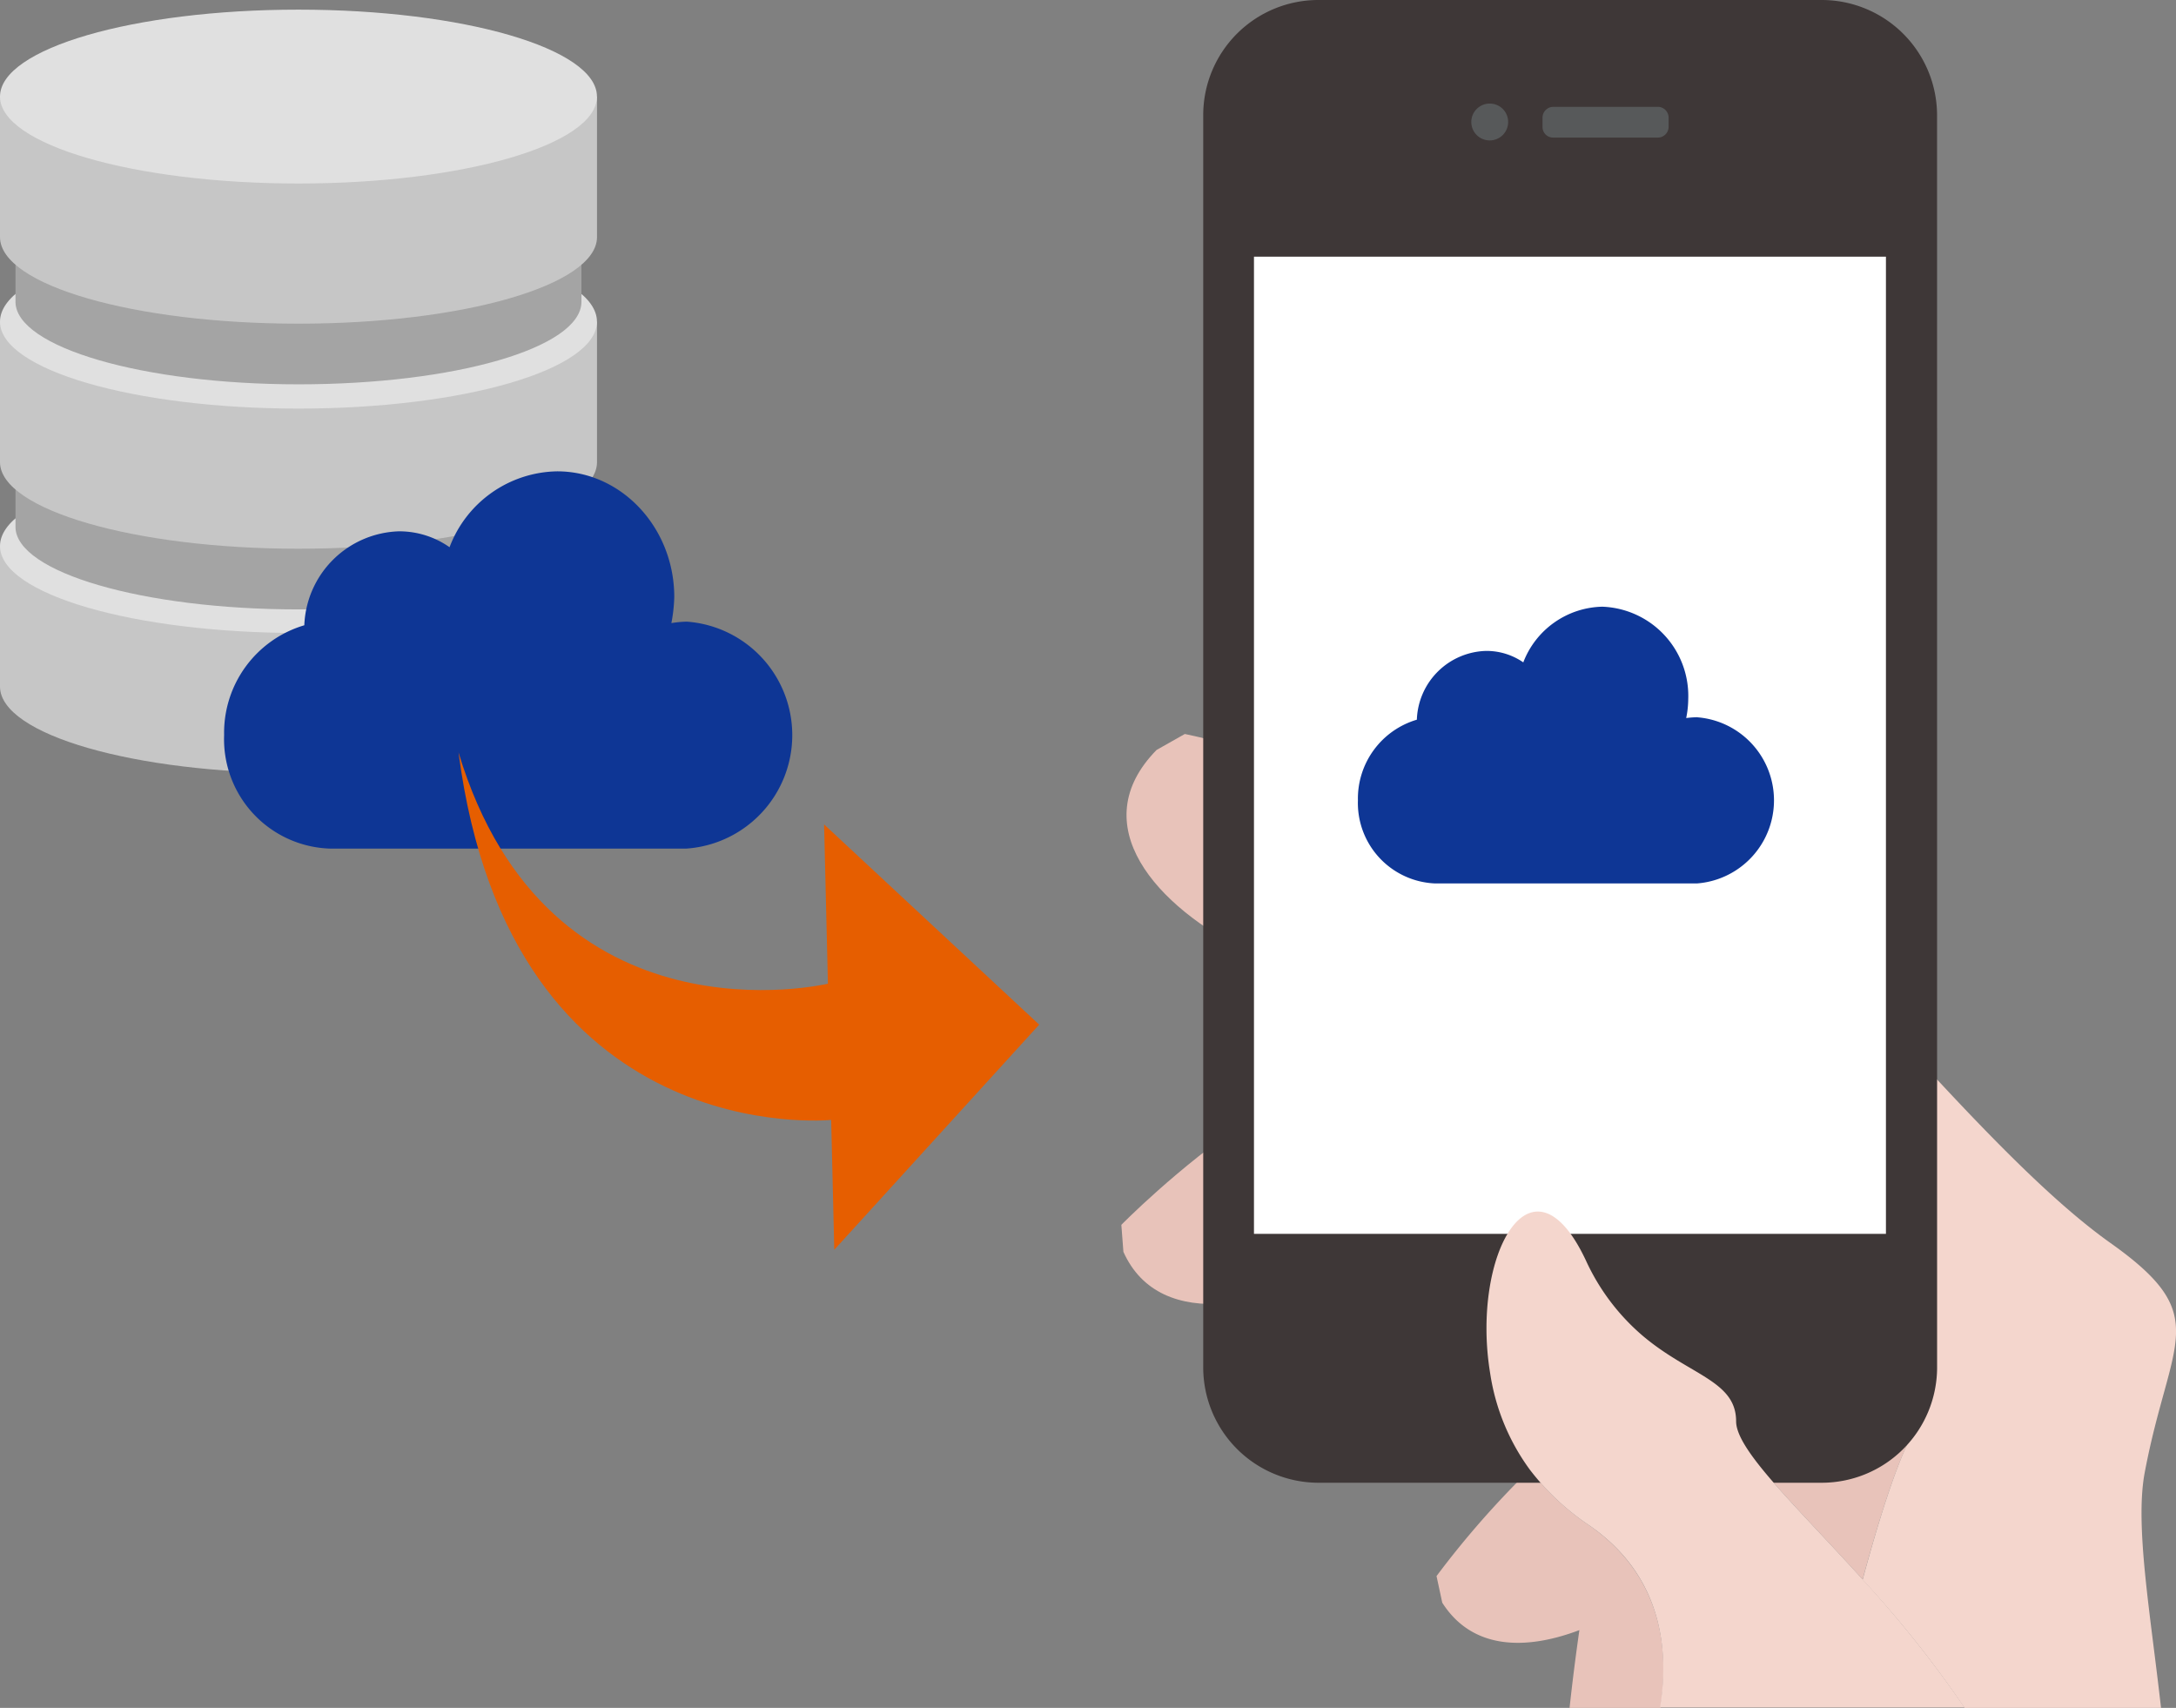
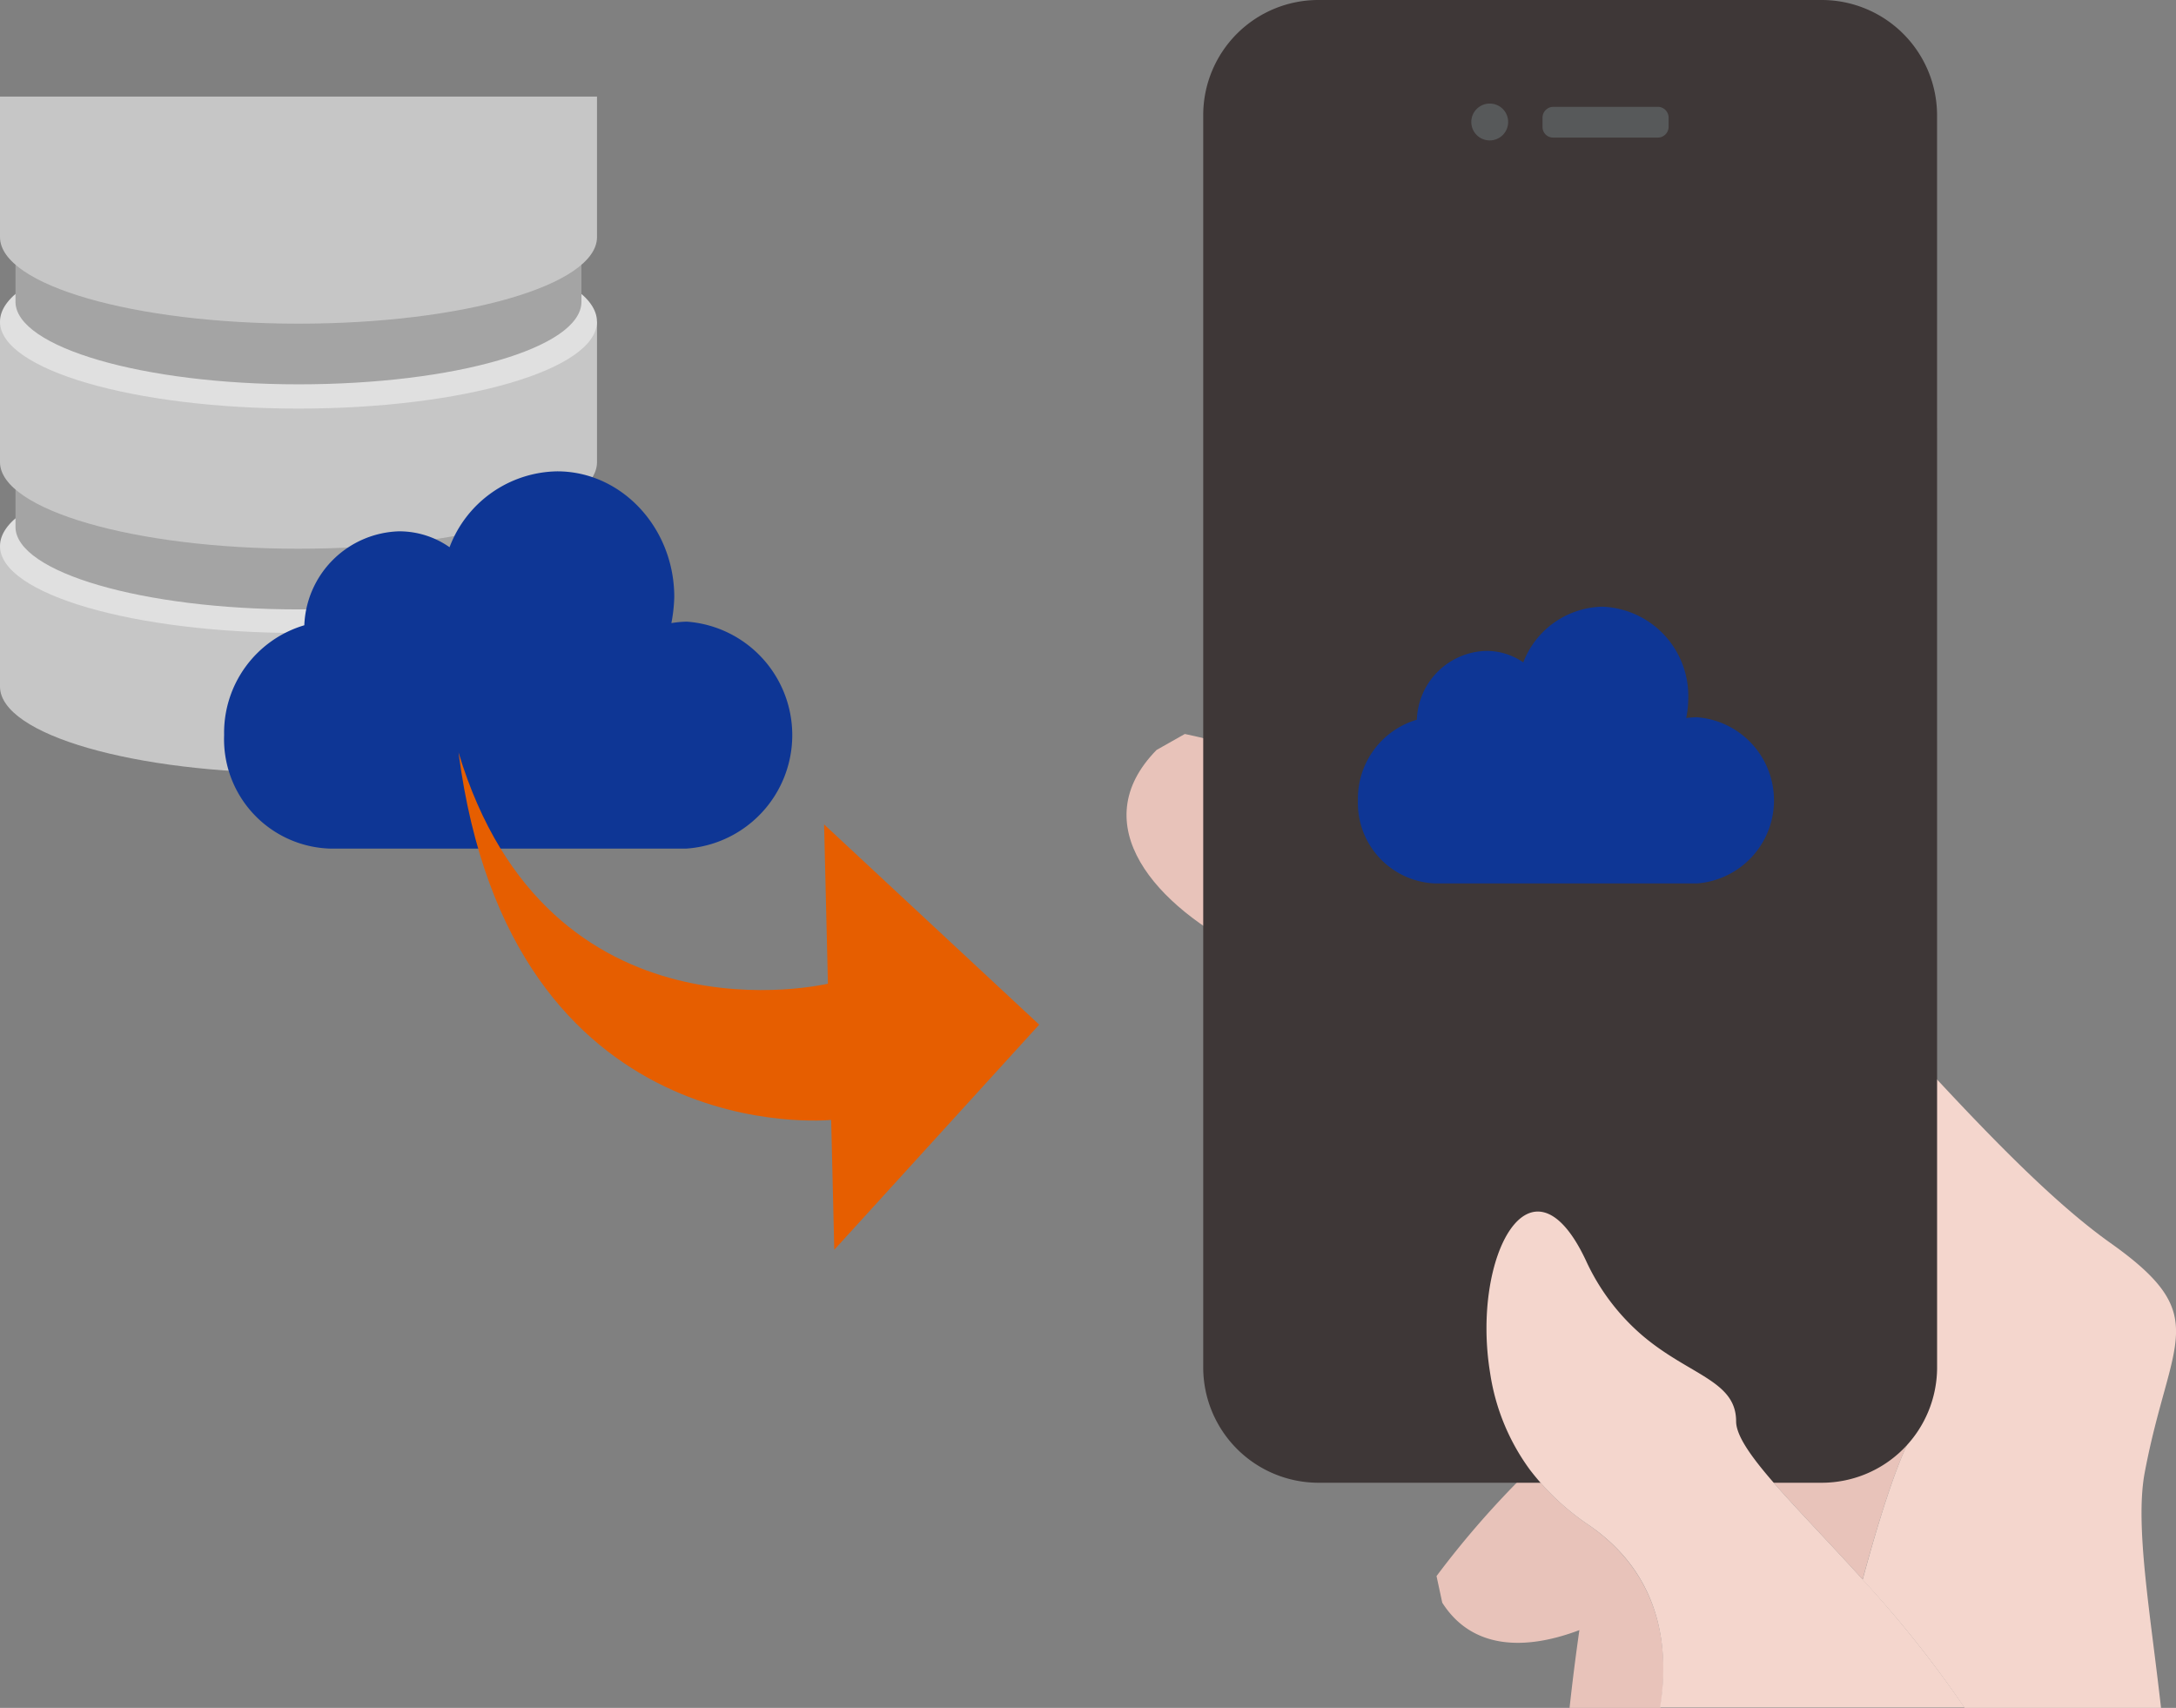
<svg xmlns="http://www.w3.org/2000/svg" width="161.101" height="126.425" viewBox="0 0 161.101 126.425">
  <rect x="0" y="0" width="161.101" height="126.425" fill="#808080" stroke="none" />
  <g id="グループ_1386" data-name="グループ 1386" transform="translate(-756.698 -1770.931)">
    <g id="グループ_970" data-name="グループ 970" transform="translate(839.718 1770.931)">
      <g id="hand_3_" transform="translate(0 53.537)">
-         <path id="パス_1569" data-name="パス 1569" d="M25.334,259.206C16.546,253.63,0,270.539,0,270.539l.152,2C5.606,284.691,34.121,264.782,25.334,259.206Z" transform="translate(0 -233.409)" fill="#e8c3ba" />
        <path id="パス_1570" data-name="パス 1570" d="M134.379,326.988c0,2.121,4.424,6.242,9.364,11.7,1.667-6.152,3.3-10.849,4.546-11.97L128.5,318.2a18.858,18.858,0,0,0-1,2.485C130.955,323.594,134.379,323.988,134.379,326.988Z" transform="translate(-88.863 -275.312)" fill="#e8c3ba" />
        <path id="パス_1571" data-name="パス 1571" d="M88.3,363.121A18.437,18.437,0,0,1,83.909,359,67.976,67.976,0,0,0,77,366.879l.424,1.97c2.182,3.424,6.061,3.576,10.152,2.03-.273,1.909-.515,3.818-.727,5.758h6.727C94.243,372.243,93.667,366.849,88.3,363.121Z" transform="translate(-53.666 -303.749)" fill="#e8c3ba" />
        <path id="パス_1572" data-name="パス 1572" d="M110.428,240.075a81.043,81.043,0,0,1,7.546,9.485h14.546c-.788-7.03-1.939-13.485-1.212-17.394,1.879-10,5.152-11.576-2.545-17.03-15.788-11.212-40.94-51.3-49.061-34.334L115,228.075l-.061.061C113.731,229.2,112.094,233.893,110.428,240.075Z" transform="translate(-55.548 -176.672)" fill="#f4d6cd" />
        <path id="パス_1573" data-name="パス 1573" d="M27.3,194.452C29.91,184.149,5.576,179.3,5.576,179.3l-2.091,1.182C-7.333,191.512,24.7,204.785,27.3,194.452Z" transform="translate(-0.879 -178.504)" fill="#e8c3ba" />
      </g>
      <g id="グループ_962" data-name="グループ 962" transform="translate(6.06)">
        <path id="パス_1574" data-name="パス 1574" d="M74.333,101.243a8.542,8.542,0,0,1-8.515,8.515h-37.3A8.542,8.542,0,0,1,20,101.243V8.515A8.523,8.523,0,0,1,28.515,0h37.3a8.542,8.542,0,0,1,8.515,8.515Z" transform="translate(-19.999)" fill="#3e3737" />
        <g id="グループ_961" data-name="グループ 961" transform="translate(19.849 7.667)">
          <path id="パス_1575" data-name="パス 1575" d="M111.446,26.1a.8.8,0,0,1,.788.788v.7a.8.8,0,0,1-.788.788h-7.758a.782.782,0,0,1-.788-.788v-.7a.8.8,0,0,1,.788-.788Z" transform="translate(-97.627 -25.858)" fill="#57595a" />
          <path id="パス_1576" data-name="パス 1576" d="M88.227,26.664A1.364,1.364,0,1,1,86.864,25.3,1.358,1.358,0,0,1,88.227,26.664Z" transform="translate(-85.5 -25.3)" fill="#57595a" />
        </g>
-         <path id="パス_1577" data-name="パス 1577" d="M103.888,321.494a4.394,4.394,0,1,1-4.394-4.394A4.4,4.4,0,0,1,103.888,321.494Z" transform="translate(-72.342 -221.008)" fill="#57595a" />
      </g>
      <g id="グループ_963" data-name="グループ 963" transform="translate(9.818 19)">
-         <rect id="長方形_40" data-name="長方形 40" width="46.788" height="72.334" fill="#fff" />
-       </g>
+         </g>
      <path id="パス_1578" data-name="パス 1578" d="M96.813,319.18c5.364,3.7,5.939,9.121,5.242,13.485H124.6a83.65,83.65,0,0,0-7.546-9.485c-4.939-5.455-9.364-9.576-9.364-11.7,0-3-3.424-3.394-6.879-6.3a16.167,16.167,0,0,1-4.242-5.606c-4.03-8.576-8.515-.333-7.091,8.333a16.09,16.09,0,0,0,2.939,7.152A18.4,18.4,0,0,0,96.813,319.18Z" transform="translate(-62.176 -206.27)" fill="#f4d6cd" />
      <g id="グループ_964" data-name="グループ 964" transform="translate(17.515 44.909)">
        <path id="パス_1579" data-name="パス 1579" d="M82.921,156.382a7.427,7.427,0,0,0-.818.061,7.321,7.321,0,0,0,.152-1.424,6.607,6.607,0,0,0-6.364-6.818,6.415,6.415,0,0,0-5.849,4.121,4.792,4.792,0,0,0-2.758-.848,5.27,5.27,0,0,0-5.121,5.091,6.093,6.093,0,0,0-4.364,5.97,5.961,5.961,0,0,0,5.727,6.152H82.891a6.168,6.168,0,0,0,.03-12.3Z" transform="translate(-57.8 -148.2)" fill="#0e3695" />
      </g>
    </g>
    <g id="グループ_968" data-name="グループ 968" transform="translate(756.698 1771.645)">
      <g id="グループ_954" data-name="グループ 954" transform="translate(0 0)">
        <path id="パス_1563" data-name="パス 1563" d="M0,79.6V90.025H0c.05,3.542,9.927,6.385,22.1,6.385s22.048-2.843,22.1-6.385h0V79.6Z" transform="translate(0 -39.894)" fill="#c6c6c6" />
        <ellipse id="楕円形_10" data-name="楕円形 10" cx="22.098" cy="6.435" rx="22.098" ry="6.435" transform="translate(0 33.271)" fill="#e0e0e0" />
        <g id="グループ_952" data-name="グループ 952" transform="translate(1.147 33.87)">
          <g id="グループ_951" data-name="グループ 951">
            <path id="パス_1564" data-name="パス 1564" d="M2.3,67.9v4.44h0c.05,3.342,9.428,6.086,20.95,6.086,11.573,0,20.9-2.694,20.951-6.086h0V67.9Z" transform="translate(-2.3 -67.9)" fill="#a4a4a4" />
          </g>
        </g>
        <path id="パス_1565" data-name="パス 1565" d="M0,46.3V56.725H0c.05,3.492,9.927,6.385,22.1,6.385s22.048-2.843,22.1-6.385h0V46.3Z" transform="translate(0 -23.205)" fill="#c6c6c6" />
        <ellipse id="楕円形_11" data-name="楕円形 11" cx="22.098" cy="6.435" rx="22.098" ry="6.435" transform="translate(0 16.661)" fill="#e0e0e0" />
        <g id="グループ_953" data-name="グループ 953" transform="translate(0 0)">
          <path id="パス_1566" data-name="パス 1566" d="M2.3,34.5v4.44h0c.05,3.342,9.428,6.086,20.95,6.086,11.573,0,20.9-2.694,20.951-6.086h0V34.5Z" transform="translate(-1.153 -17.291)" fill="#a4a4a4" />
          <path id="パス_1567" data-name="パス 1567" d="M0,12.9V23.325H0c.05,3.542,9.927,6.385,22.1,6.385s22.048-2.843,22.1-6.385h0V12.9Z" transform="translate(0 -6.465)" fill="#c6c6c6" />
-           <ellipse id="楕円形_12" data-name="楕円形 12" cx="22.098" cy="6.435" rx="22.098" ry="6.435" transform="translate(0)" fill="#e0e0e0" />
        </g>
      </g>
      <path id="パス_1568" data-name="パス 1568" d="M83.636,72.327a7.982,7.982,0,0,0-1.123.107,11.789,11.789,0,0,0,.214-1.926c0-5.135-3.905-9.308-8.666-9.308a8.664,8.664,0,0,0-7.971,5.617,6.485,6.485,0,0,0-3.745-1.177,7.237,7.237,0,0,0-7.008,6.954A8.3,8.3,0,0,0,49.4,80.725a8.1,8.1,0,0,0,7.81,8.4H83.636a8.421,8.421,0,0,0,0-16.8Z" transform="translate(-32.807 -27.024)" fill="#0e3695" />
    </g>
    <path id="パス_1580" data-name="パス 1580" d="M14.691,40.214l16.651-14L19.606,25.059S17.224,3.9,39.934,0C10.041.21,9.569,24.069,9.569,24.069L0,23.125Z" transform="translate(795.511 1866.261) rotate(-97)" fill="#e65e00" />
  </g>
</svg>